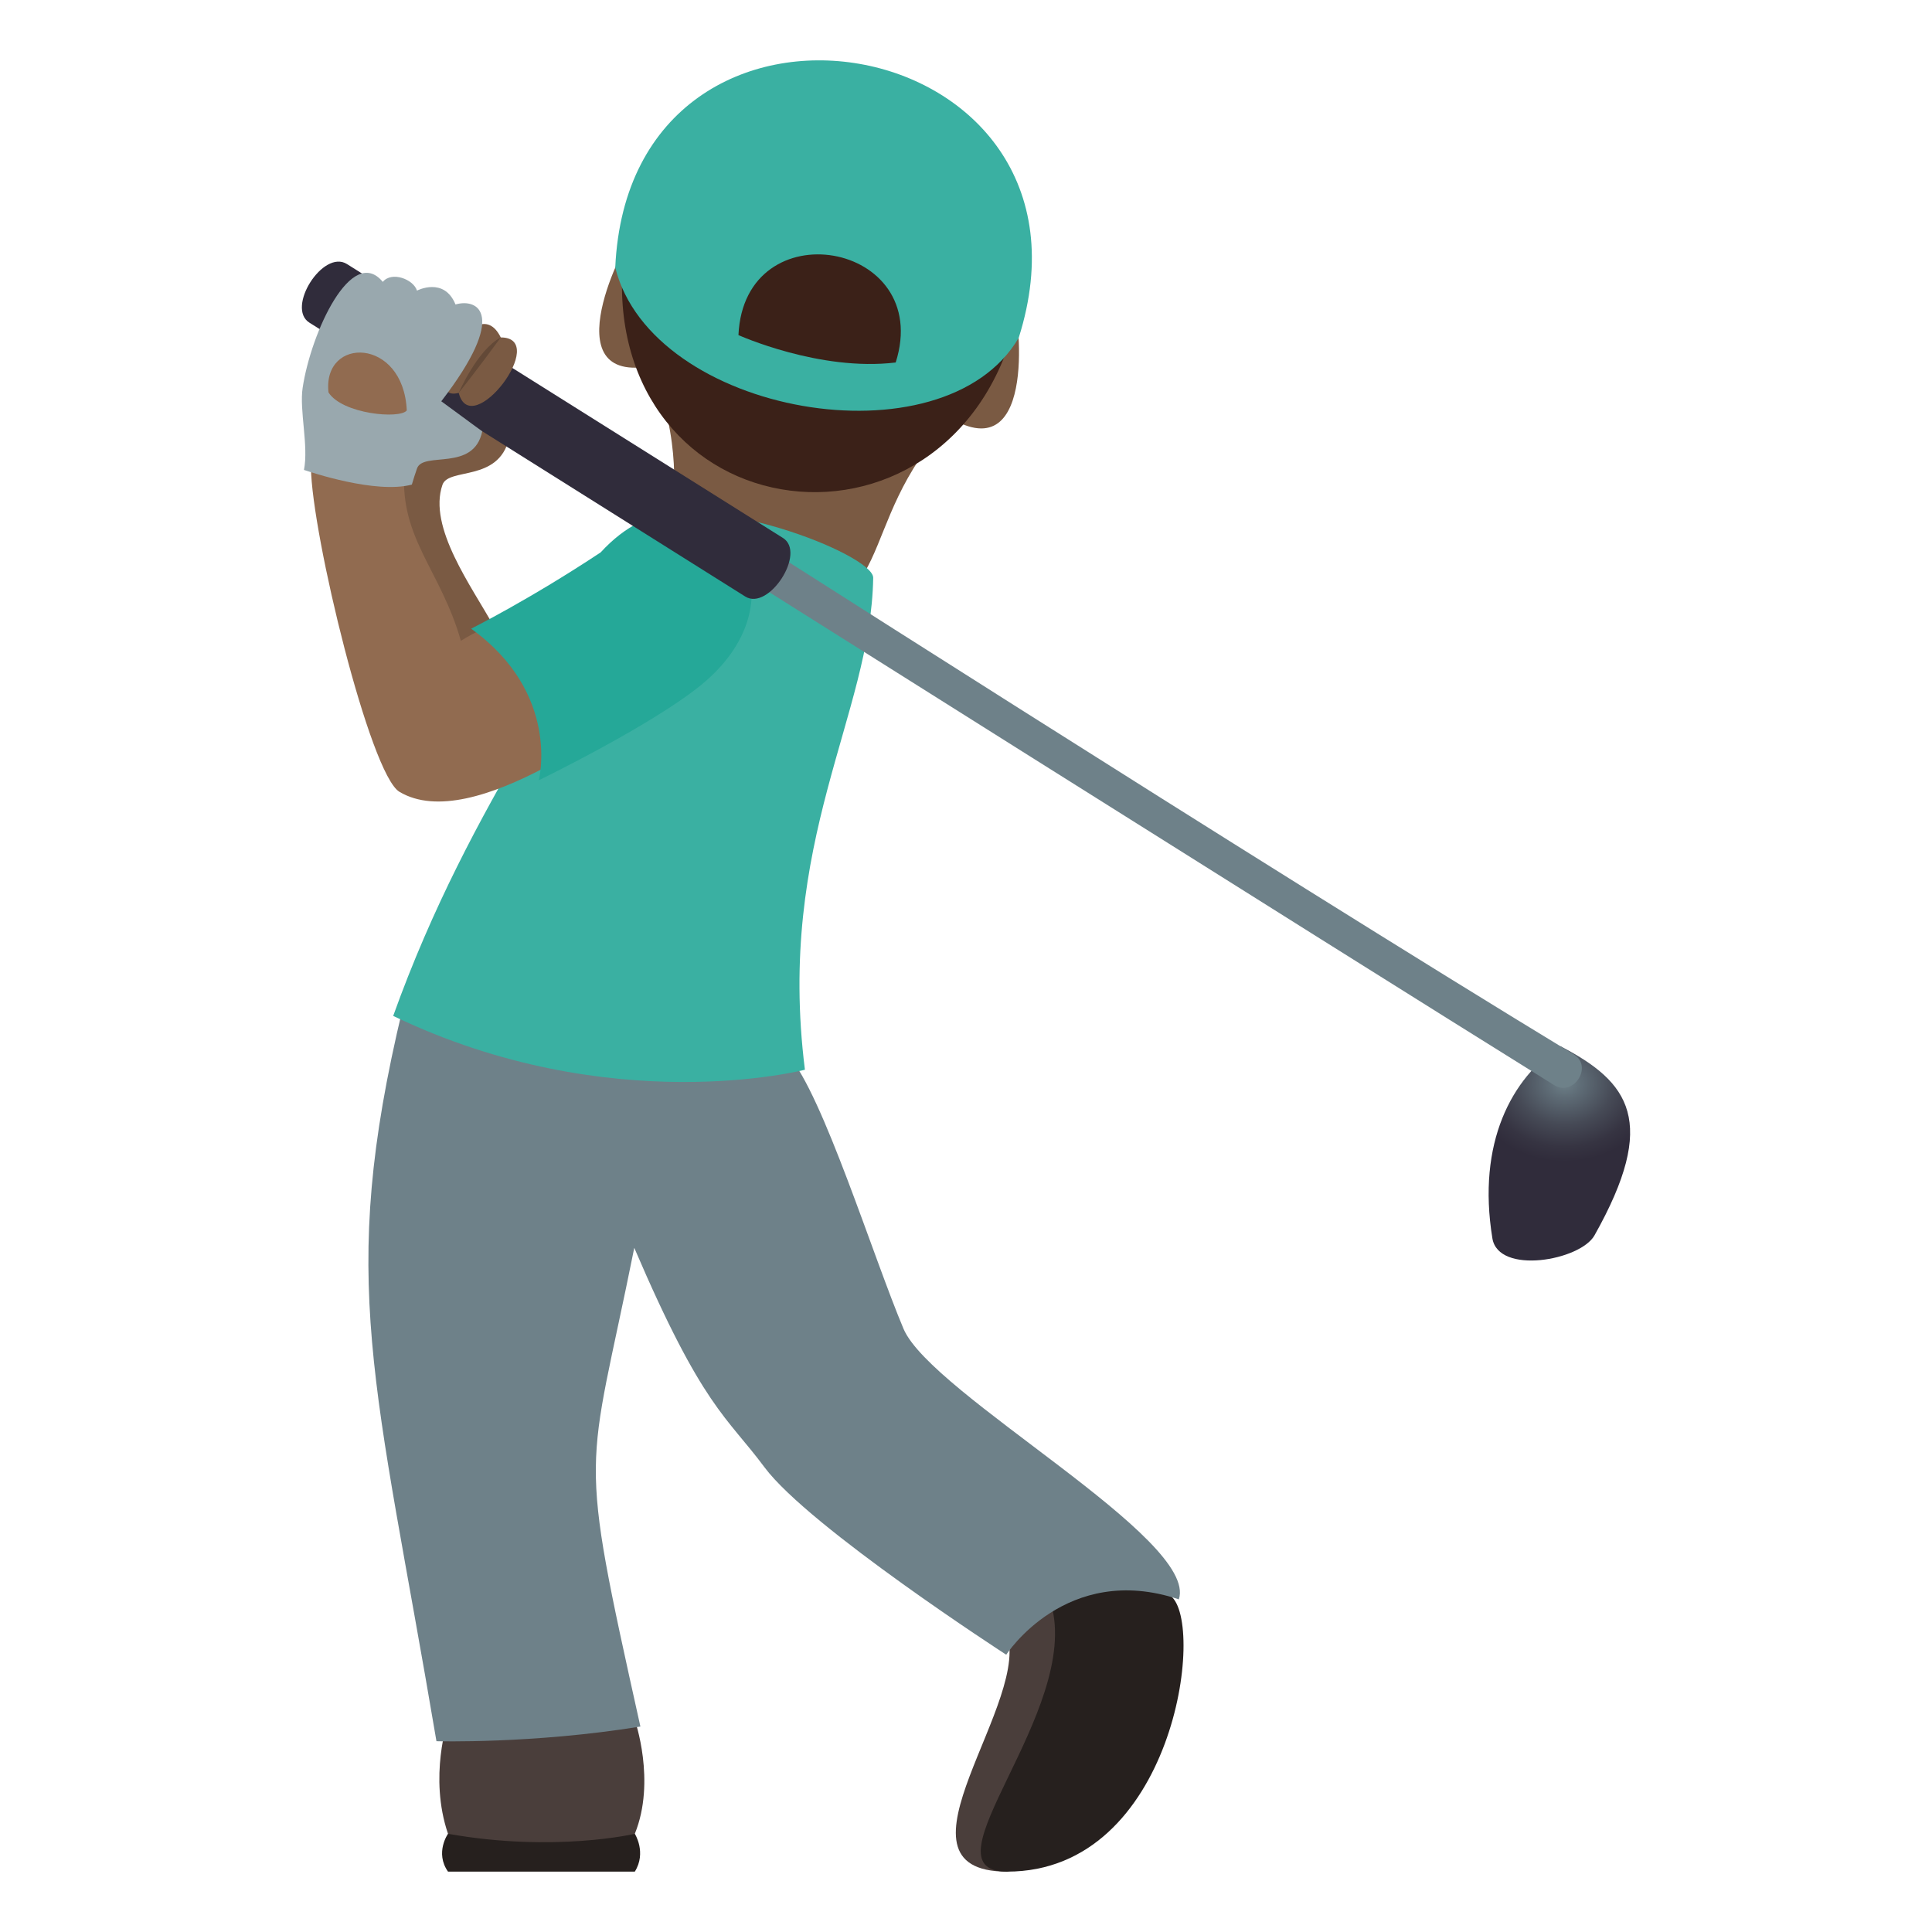
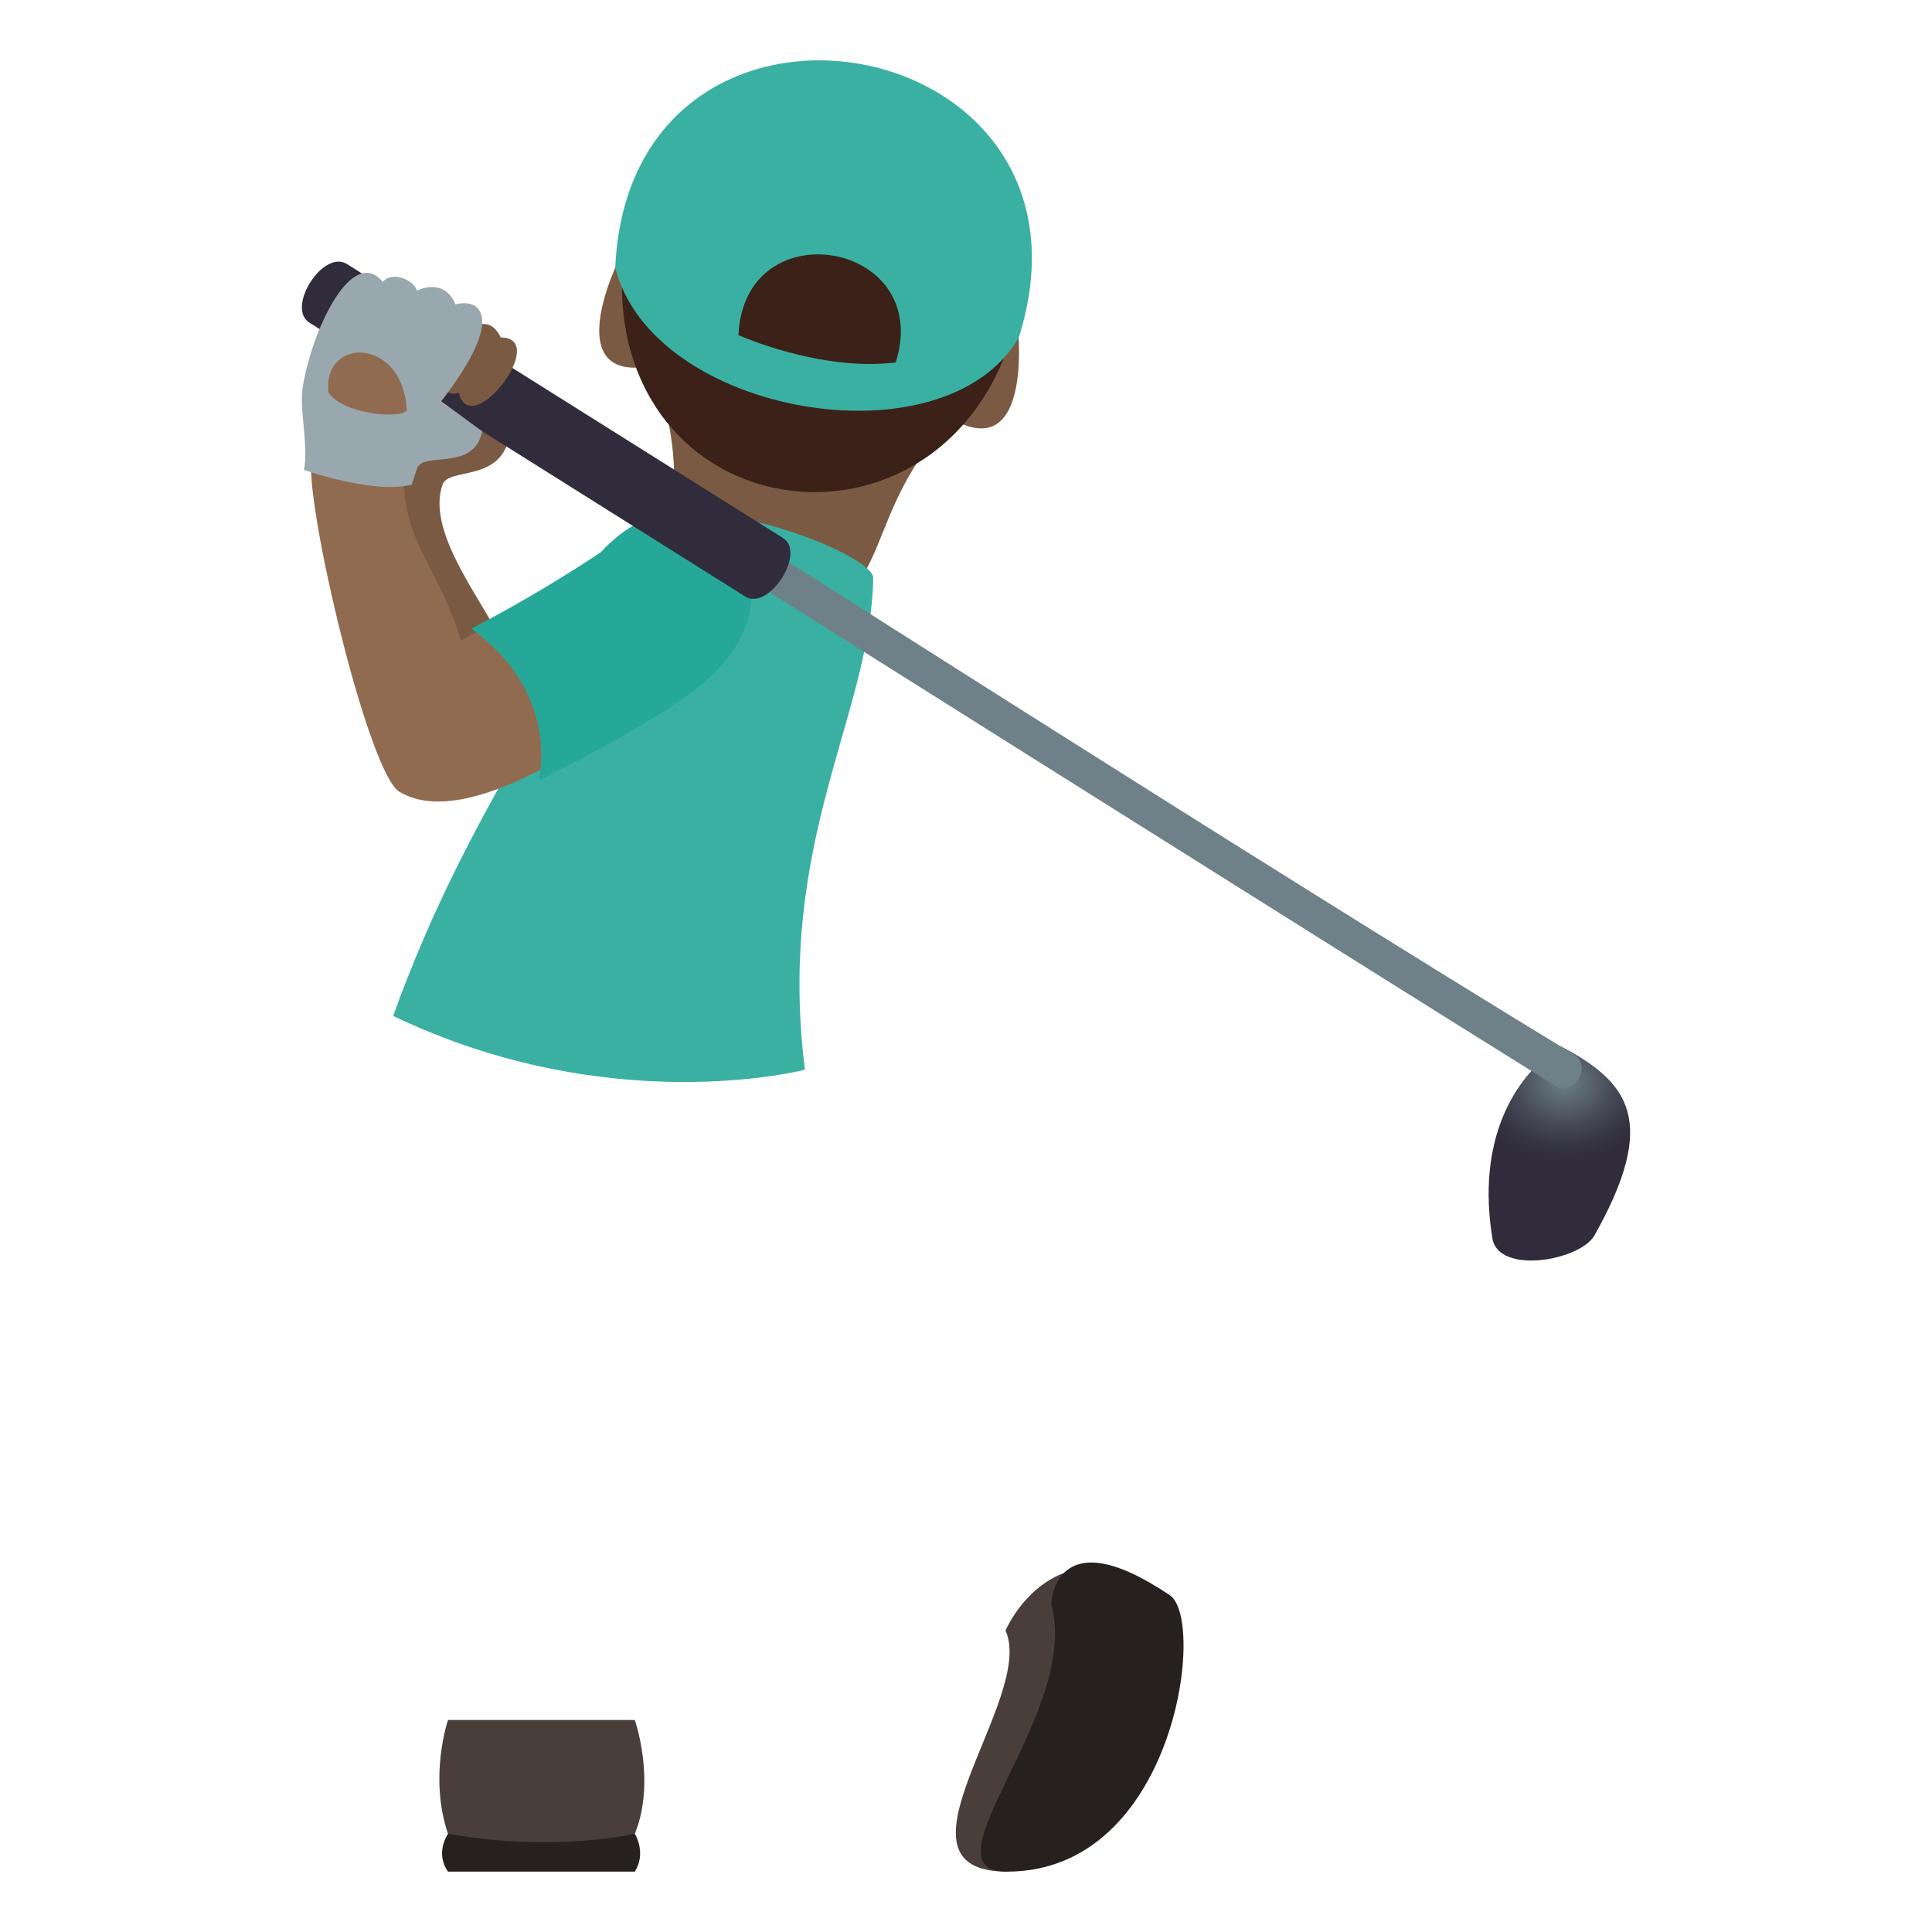
<svg xmlns="http://www.w3.org/2000/svg" xmlns:ns1="http://ns.adobe.com/AdobeSVGViewerExtensions/3.0/" version="1.1" id="Layer_1" x="0px" y="0px" width="64px" height="64px" viewBox="0 0 64 64" enable-background="new 0 0 64 64" xml:space="preserve">
  <path fill="#26201E" d="M21.029,60.746c0,0,0.396,0.623,0,1.254h-6.188c-0.443-0.627,0-1.254,0-1.254H21.029z" />
  <path fill="#7A5A43" d="M21.584,12.18c2.04,5.063-1.268,6.449,3.433,8.412c4.991-0.105,3.102-3.156,6.484-6.672  C30.001,11.973,24.756,10.963,21.584,12.18z" />
  <path fill="#7A5A43" d="M33.598,10.287c0,0-2.836,3.211-1.898,3.68C34.515,15.379,33.634,9.68,33.598,10.287z" />
  <path fill="#7A5A43" d="M20.831,8.061c0,0,1.556,3.977,0.513,4.1C18.21,12.535,21.009,7.477,20.831,8.061z" />
  <path fill="#3B2118" d="M20.663,8.381c-0.485,4.354,2.003,7.266,5.211,7.826c3.204,0.559,6.719-1.307,7.771-5.563  C34.669,6.488,21.138,4.127,20.663,8.381z" />
  <path fill="#4A3E3B" d="M21.029,56.977c0,0,0.71,2.023,0,3.77c0,0-2.655,0.627-6.188,0c-0.646-1.895,0-3.77,0-3.77H21.029z" />
  <path fill="#4A3E3B" d="M38.778,52.865c0.386,1.109-1.115,8.25-5.418,9.135c-4.26,0,0.969-5.764-0.052-7.986  C33.309,54.014,34.911,50.232,38.778,52.865z" />
  <path fill="#26201E" d="M38.778,52.865C39.952,53.762,38.888,62,33.36,62c-2.906,0,2.474-5.311,1.46-8.863  C34.82,53.137,34.911,50.232,38.778,52.865z" />
-   <path fill="#6E8189" d="M26.118,34.969c-3.021-1.824-12.782-1.551-12.782-1.551c-2.17,9.059-0.901,12.277,1.122,24.262  c0,0,3.192,0.092,6.756-0.486c-2.109-9.486-1.759-8.111-0.203-15.857c2.27,5.299,3.057,5.576,4.316,7.271  c1.483,1.986,8.006,6.207,8.006,6.207s1.985-3.082,5.718-1.834c0.666-2.008-8.194-6.785-9.12-8.961  C28.912,41.602,27.254,36.248,26.118,34.969z" />
  <path fill="#3AB0A2" d="M26.664,35.436c0,0-6.435,1.678-13.639-1.783c2.606-7.266,6.329-11.59,8.308-16.342  c1.908-1.141,7.593,1.037,7.593,1.828C28.853,23.693,25.709,27.844,26.664,35.436z" />
  <path fill="#3AB0A2" d="M33.746,11.191c3.267-10.305-12.873-13.119-13.365-2.33C21.584,13.732,31.259,15.434,33.746,11.191z" />
  <path fill="#3B2118" d="M29.671,12.008c1.274-4.016-5.017-5.111-5.209-0.908C24.462,11.1,27.151,12.314,29.671,12.008z" />
  <radialGradient id="SVGID_1_" cx="52.359" cy="35.877" r="3.101" gradientTransform="matrix(1.006 0 0 0.84 -0.845 5.738)" gradientUnits="userSpaceOnUse">
    <stop offset="0" style="stop-color:#6E8189" />
    <stop offset="0.173" style="stop-color:#5F6D77" />
    <stop offset="0.525" style="stop-color:#464A56" />
    <stop offset="0.814" style="stop-color:#363442" />
    <stop offset="1" style="stop-color:#302C3B" />
    <ns1:midPointStop offset="0" style="stop-color:#6E8189" />
    <ns1:midPointStop offset="0.388" style="stop-color:#6E8189" />
    <ns1:midPointStop offset="1" style="stop-color:#302C3B" />
  </radialGradient>
  <path fill="url(#SVGID_1_)" d="M52.819,40.924c-0.468,0.832-3.184,1.316-3.382,0.096c-0.516-3.17,0.644-5.314,2.246-6.367  C53.979,35.842,54.945,37.146,52.819,40.924z" />
  <path fill="#7A5A43" d="M16.859,14.541c0.321-1.275-1.272-1.809-1.692-0.623c-3.371-0.115-2.733,2.395-3.298,2.662  c0.512,3.166,1.94,8.549,2.736,9.023c2.432,1.447,2.548-3.412,1.753-4.852c-0.724-1.314-2.189-3.281-1.701-4.691  C14.859,15.479,16.499,15.977,16.859,14.541z" />
  <path fill="#916B50" d="M10.3,15.488c-0.002-0.229,2.383,0.338,3.092,0.137c-0.136,2.23,1.209,3.27,1.875,5.602  c3.982-2.467,8.932,0.123,7.271,1.273c-1.919,1.34-6.875,5.178-9.306,3.73C12.257,25.65,10.329,17.709,10.3,15.488z" />
  <path fill="#25A898" d="M23.213,22.701c4.037-3.279-0.006-8.012-3.316-4.402c-2.356,1.561-4.29,2.527-4.29,2.527  c2.986,2.15,2.242,5.021,2.242,5.021S21.553,24.049,23.213,22.701z" />
  <path fill="#6E8189" d="M52.131,34.926c0.653,0.395-0.003,1.422-0.651,1.018C43.79,31.16,22.554,17.771,22.554,17.771l0.649-1.018  C23.203,16.754,41.814,28.664,52.131,34.926z" />
  <path fill="#302C3B" d="M11.492,8.746l14.44,9.072c0.792,0.486-0.468,2.43-1.244,1.943L10.25,10.689  C9.468,10.199,10.699,8.252,11.492,8.746z" />
  <path fill="#7A5A43" d="M15.196,13.014c0.41,1.619,3.036-1.836,1.393-1.836C15.728,9.438,13.81,13.391,15.196,13.014z" />
-   <path fill="#634937" d="M15.196,13.014c0,0,0.583-0.726,1.393-1.836C15.811,11.586,15.196,13.014,15.196,13.014z" />
  <path fill="#99A8AE" d="M13.815,15.516c-0.061,0.168-0.117,0.355-0.172,0.537c-1.201,0.318-3.372-0.42-3.574-0.486  c0.159-0.803-0.158-1.975-0.043-2.723c0.279-1.846,1.627-4.75,2.655-3.506c0.291-0.361,1.015-0.09,1.132,0.289  c0,0,0.897-0.469,1.276,0.459c0.734-0.213,1.761,0.309-0.471,3.207l1.357,0.996C15.69,15.641,14.024,14.938,13.815,15.516z" />
  <path fill="#916B50" d="M10.882,13c-0.206-1.859,2.481-1.84,2.593,0.596C13.25,13.891,11.338,13.717,10.882,13z" />
</svg>